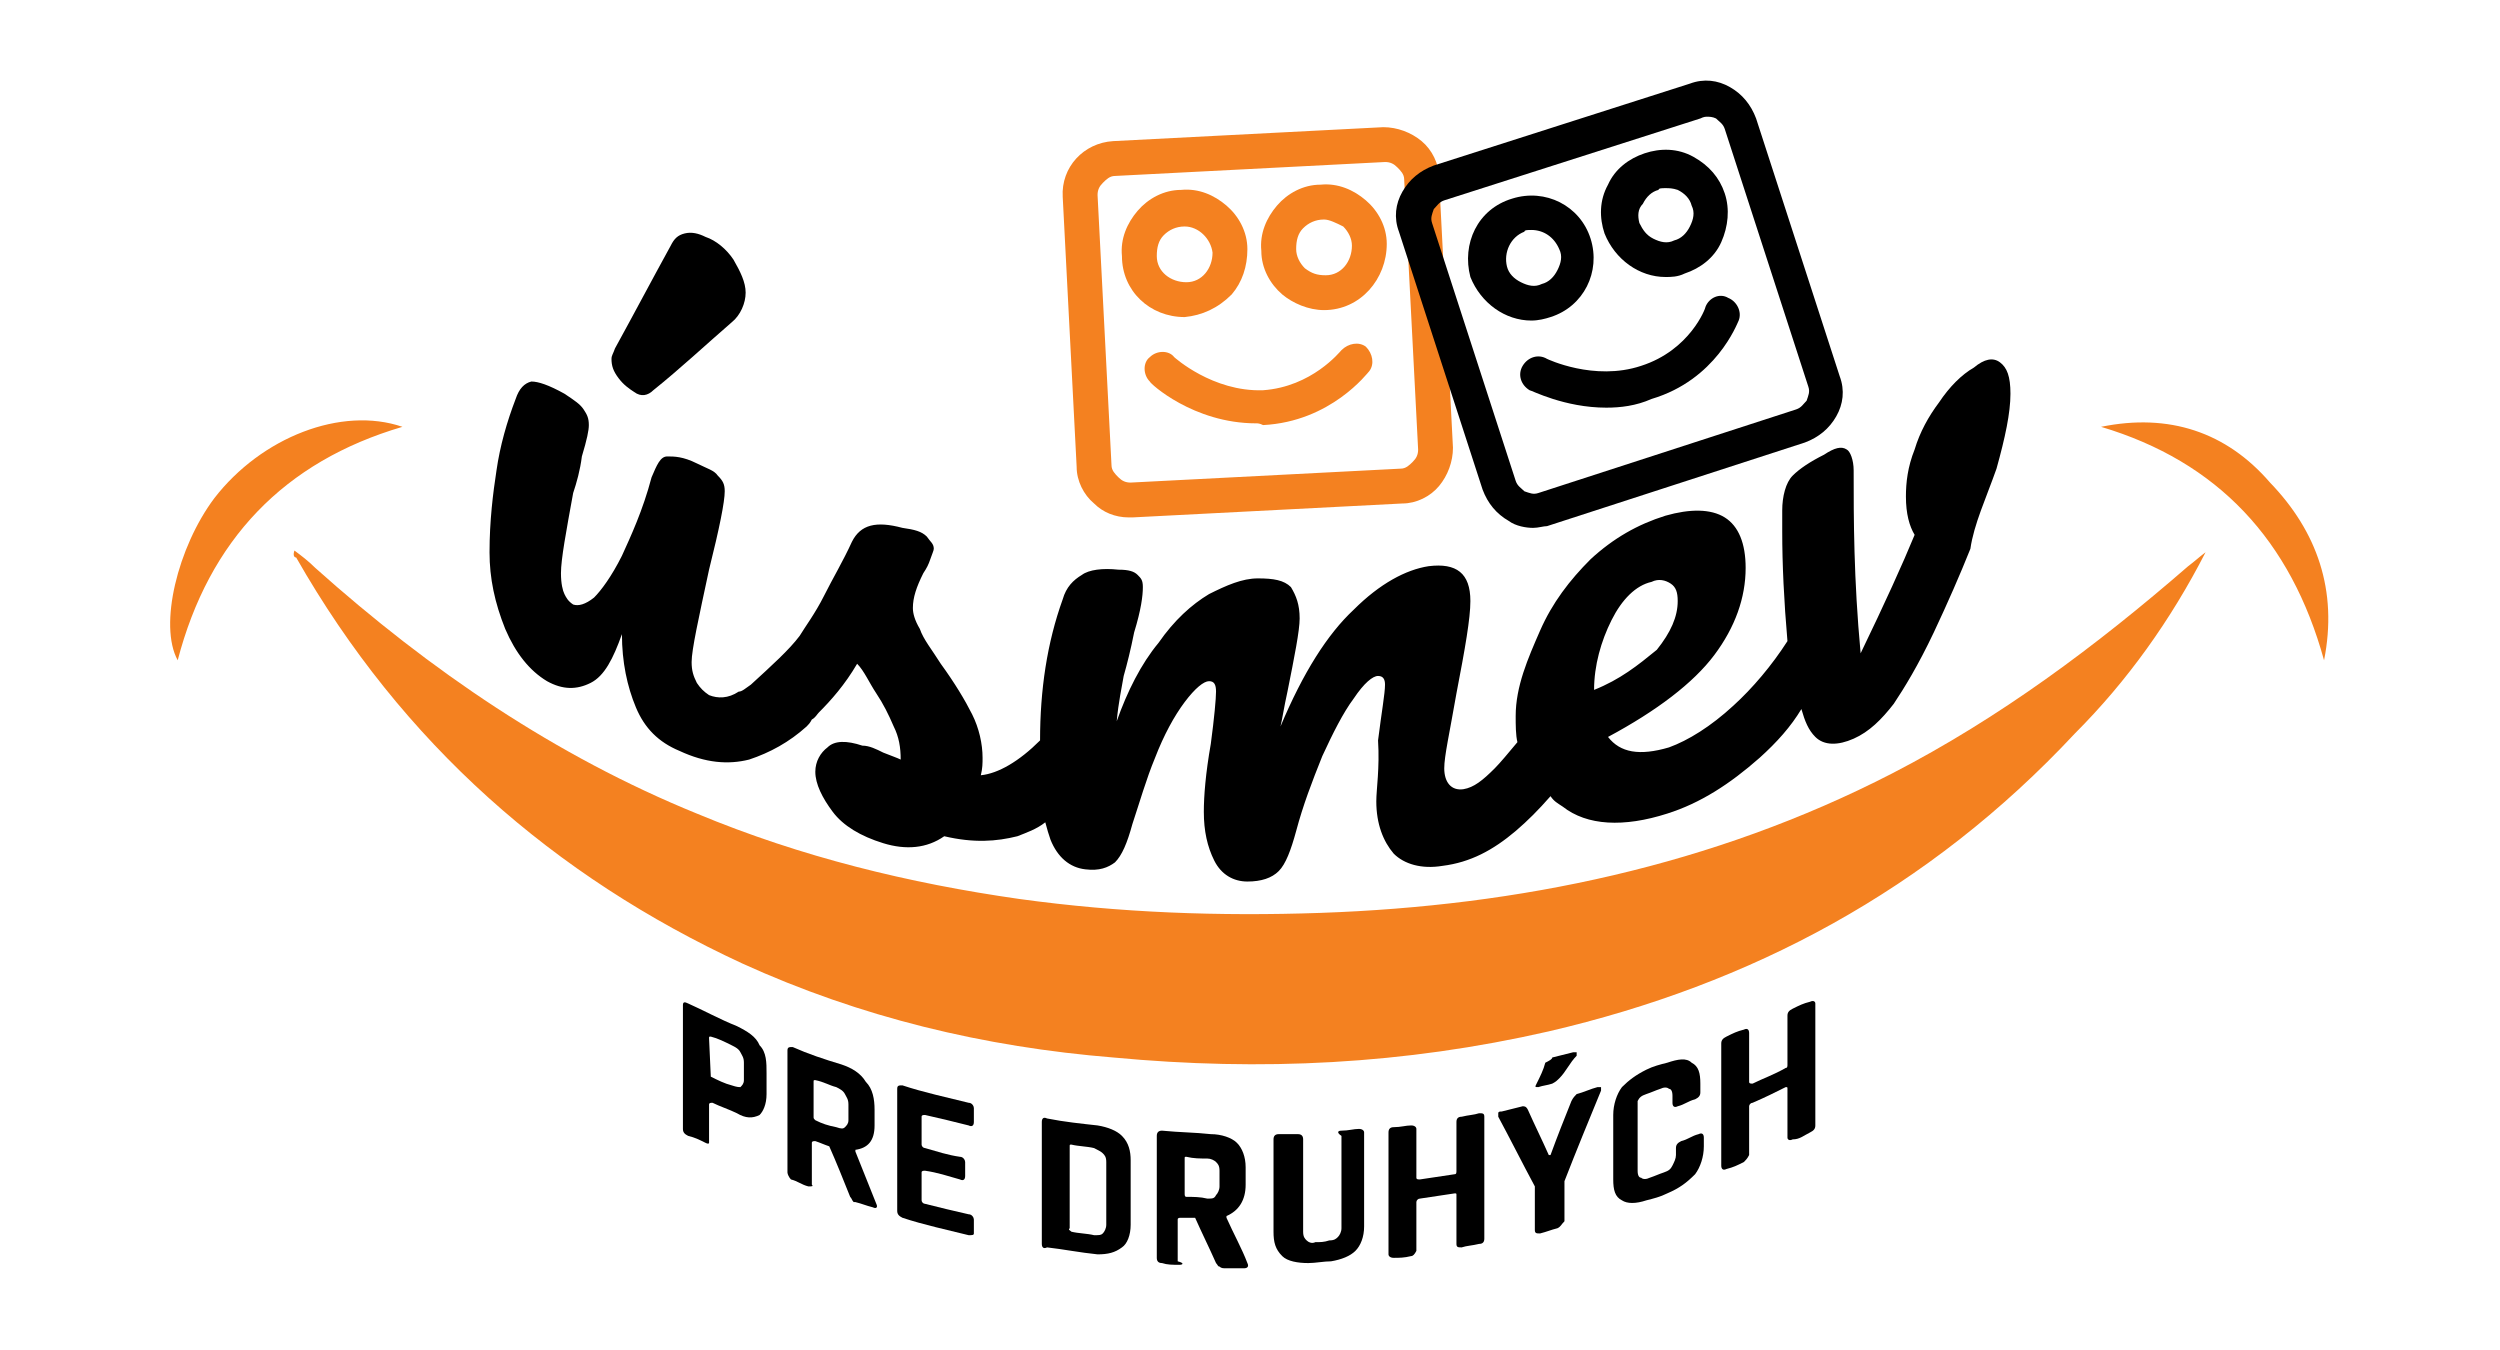
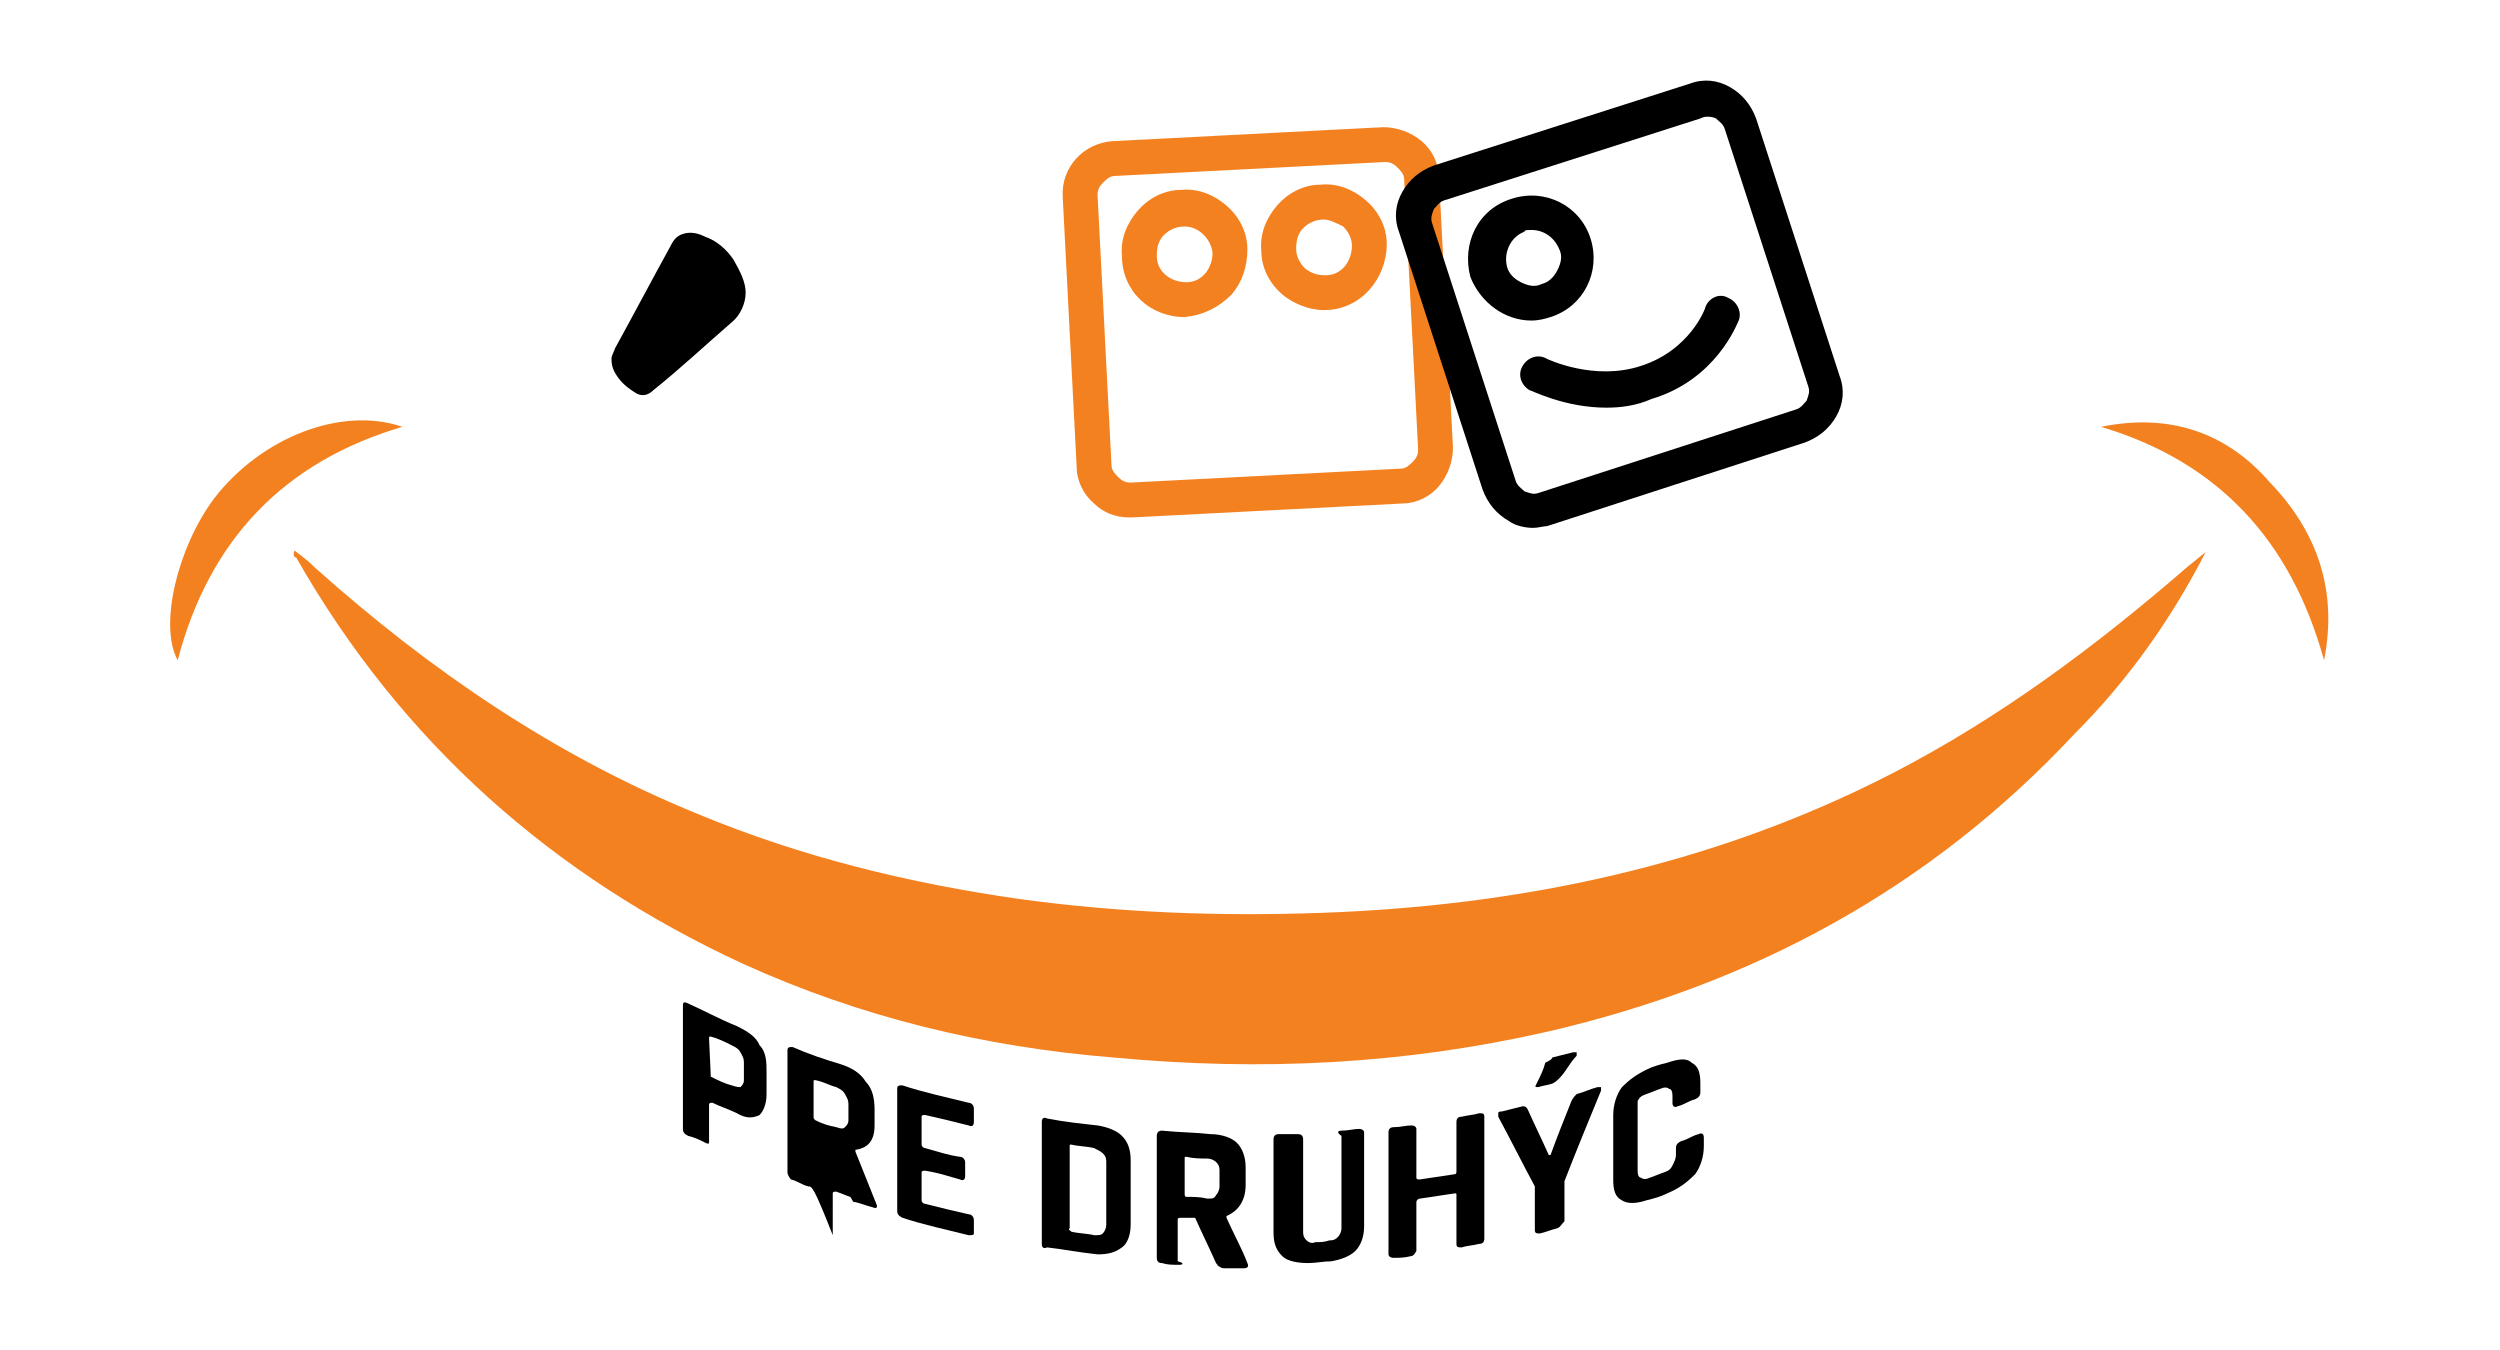
<svg xmlns="http://www.w3.org/2000/svg" version="1.1" id="Layer_2_1_" x="0px" y="0px" viewBox="0 0 143.5 77.5" style="enable-background:new 0 0 143.5 77.5;" xml:space="preserve">
  <style type="text/css">
	.st0{fill:#F48120;}
</style>
  <g>
    <path class="st0" d="M79.5,9.3C79.4,9.3,79.4,9.3,79.5,9.3L64,10.1c-0.3,0-0.5,0.2-0.7,0.4c-0.2,0.2-0.3,0.4-0.3,0.7l0.8,15.5   c0,0.3,0.2,0.5,0.4,0.7c0.2,0.2,0.4,0.3,0.7,0.3l15.5-0.8c0.3,0,0.5-0.2,0.7-0.4c0.2-0.2,0.3-0.4,0.3-0.7l-0.8-15.5   c0-0.3-0.2-0.5-0.4-0.7S79.8,9.3,79.5,9.3 M64.8,29.7c-0.8,0-1.5-0.3-2-0.8c-0.6-0.5-1-1.3-1-2.1l-0.8-15.5   c-0.1-1.7,1.2-3.1,2.9-3.2l15.5-0.8c0.8,0,1.6,0.3,2.2,0.8c0.6,0.5,1,1.3,1,2.1l0.8,15.5c0,0.8-0.3,1.6-0.8,2.2   c-0.5,0.6-1.3,1-2.1,1l-15.5,0.8C64.9,29.7,64.9,29.7,64.8,29.7" />
    <path class="st0" d="M68,13C68,13,67.9,13.1,68,13c-0.5,0-0.9,0.2-1.2,0.5c-0.3,0.3-0.4,0.7-0.4,1.2c0,0.9,0.8,1.5,1.7,1.5   s1.5-0.8,1.5-1.7C69.5,13.7,68.8,13,68,13 M68,18.2c-2,0-3.6-1.5-3.6-3.5c-0.1-1,0.3-1.9,0.9-2.6c0.6-0.7,1.5-1.2,2.5-1.2   c1-0.1,1.9,0.3,2.6,0.9c0.7,0.6,1.2,1.5,1.2,2.5s-0.3,1.9-0.9,2.6C69.9,17.7,69,18.1,68,18.2C68.1,18.2,68,18.2,68,18.2" />
    <path class="st0" d="M76,12.6C76,12.6,75.9,12.6,76,12.6c-0.5,0-0.9,0.2-1.2,0.5c-0.3,0.3-0.4,0.7-0.4,1.2c0,0.4,0.2,0.8,0.5,1.1   c0.4,0.3,0.7,0.4,1.2,0.4c0.9,0,1.5-0.8,1.5-1.7c0-0.4-0.2-0.8-0.5-1.1C76.7,12.8,76.3,12.6,76,12.6 M76,17.8   c-0.9,0-1.8-0.4-2.4-0.9c-0.7-0.6-1.2-1.5-1.2-2.5c-0.1-1,0.3-1.9,0.9-2.6c0.6-0.7,1.5-1.2,2.5-1.2c1-0.1,1.9,0.3,2.6,0.9   c0.7,0.6,1.2,1.5,1.2,2.5C79.6,16,78.1,17.8,76,17.8C76.1,17.8,76.1,17.8,76,17.8" />
-     <path class="st0" d="M72.1,24.3c-3.6,0-6.1-2.3-6.1-2.4c-0.4-0.4-0.4-1.1,0-1.4c0.4-0.4,1.1-0.4,1.4,0c0,0,2.2,2,5.1,1.9   c2.8-0.2,4.4-2.2,4.5-2.3c0.4-0.4,1-0.5,1.4-0.2c0.4,0.4,0.5,1,0.2,1.4c-0.1,0.1-2.2,2.9-6.1,3.1C72.3,24.3,72.2,24.3,72.1,24.3" />
    <path d="M98,6.7c-0.1,0-0.2,0-0.4,0.1l-14.7,4.7c-0.3,0.1-0.4,0.3-0.6,0.5c-0.1,0.3-0.2,0.5-0.1,0.8L87,27.6   c0.1,0.3,0.3,0.4,0.5,0.6c0.3,0.1,0.5,0.2,0.8,0.1l14.8-4.8c0.3-0.1,0.4-0.3,0.6-0.5c0.1-0.3,0.2-0.5,0.1-0.8L99,7.4   c-0.1-0.3-0.3-0.4-0.5-0.6C98.3,6.7,98.1,6.7,98,6.7 M88,30.3c-0.4,0-1-0.1-1.4-0.4c-0.7-0.4-1.2-1-1.5-1.8l-4.8-14.8   c-0.3-0.8-0.2-1.6,0.2-2.3c0.4-0.7,1-1.2,1.8-1.5L97,4.8c0.8-0.3,1.6-0.2,2.3,0.2c0.7,0.4,1.2,1,1.5,1.8l4.8,14.8   c0.3,0.8,0.2,1.6-0.2,2.3c-0.4,0.7-1,1.2-1.8,1.5l-14.8,4.8C88.6,30.2,88.3,30.3,88,30.3" />
    <path d="M87.9,13.2c-0.2,0-0.4,0-0.4,0.1c-0.8,0.3-1.2,1.2-1,2c0.1,0.4,0.4,0.7,0.8,0.9c0.4,0.2,0.8,0.3,1.2,0.1   c0.4-0.1,0.7-0.4,0.9-0.8c0.2-0.4,0.3-0.8,0.1-1.2C89.2,13.6,88.6,13.2,87.9,13.2 M87.9,18.4c-1.5,0-2.9-1-3.5-2.5   c-0.5-1.9,0.4-3.9,2.4-4.5c1.9-0.6,3.9,0.4,4.5,2.3c0.6,1.9-0.4,3.9-2.3,4.5C88.7,18.3,88.3,18.4,87.9,18.4" />
-     <path d="M95.6,10.8c-0.2,0-0.4,0-0.4,0.1c-0.4,0.1-0.7,0.4-0.9,0.8C94,12,94,12.4,94.1,12.8c0.2,0.4,0.4,0.7,0.8,0.9   c0.4,0.2,0.8,0.3,1.2,0.1c0.4-0.1,0.7-0.4,0.9-0.8c0.2-0.4,0.3-0.8,0.1-1.2l0,0c-0.1-0.4-0.4-0.7-0.8-0.9   C96,10.8,95.8,10.8,95.6,10.8 M95.6,15.9c-1.5,0-2.9-1-3.5-2.5c-0.3-0.9-0.3-1.9,0.2-2.8c0.4-0.9,1.2-1.5,2.1-1.8   c0.9-0.3,1.9-0.3,2.8,0.2s1.5,1.2,1.8,2.1c0.3,0.9,0.2,1.9-0.2,2.8c-0.4,0.9-1.2,1.5-2.1,1.8C96.3,15.9,95.9,15.9,95.6,15.9" />
    <path d="M92.2,23.4c-2.4,0-4.3-1-4.4-1c-0.5-0.3-0.7-0.9-0.4-1.4c0.3-0.5,0.9-0.7,1.4-0.4c0,0,2.7,1.3,5.4,0.4   c2.8-0.9,3.7-3.3,3.7-3.4c0.2-0.5,0.8-0.8,1.3-0.5c0.5,0.2,0.8,0.8,0.6,1.3c-0.1,0.2-1.3,3.4-5,4.5C93.9,23.3,93,23.4,92.2,23.4" />
    <path d="M40.8,61.8c0.4,0.2,0.8,0.4,1.2,0.5c0.3,0.1,0.4,0.1,0.5,0.1c0.1-0.1,0.2-0.2,0.2-0.4c0-0.4,0-0.6,0-1   c0-0.3-0.1-0.4-0.2-0.6c-0.1-0.2-0.3-0.3-0.5-0.4c-0.4-0.2-0.8-0.4-1.2-0.5c-0.1,0-0.1,0-0.1,0.1L40.8,61.8   C40.7,61.7,40.7,61.7,40.8,61.8 M40.5,65.6c-0.4-0.2-0.6-0.3-1-0.4c-0.2-0.1-0.3-0.2-0.3-0.4v-7.1c0-0.2,0.1-0.2,0.3-0.1   c0.9,0.4,1.8,0.9,2.8,1.3c0.6,0.3,1.1,0.6,1.3,1.1c0.4,0.4,0.4,1,0.4,1.6v1.2c0,0.6-0.2,1-0.4,1.2c-0.4,0.2-0.8,0.2-1.3-0.1   c-0.4-0.2-1-0.4-1.4-0.6c-0.1,0-0.2,0-0.2,0.1v2.2C40.7,65.6,40.7,65.7,40.5,65.6" />
-     <path d="M46.8,64.3c0.4,0.2,0.7,0.3,1.2,0.4c0.3,0.1,0.4,0.1,0.5,0c0.1-0.1,0.2-0.2,0.2-0.4v-0.9c0-0.3-0.1-0.4-0.2-0.6   s-0.3-0.3-0.5-0.4c-0.4-0.1-0.7-0.3-1.2-0.4c-0.1,0-0.1,0-0.1,0.1c0,0.7,0,1.3,0,2C46.7,64.2,46.7,64.2,46.8,64.3 M46.4,68.1   c-0.4-0.1-0.6-0.3-1-0.4c-0.1-0.1-0.2-0.3-0.2-0.4v-7c0-0.2,0.1-0.2,0.3-0.2c0.9,0.4,1.8,0.7,2.8,1c0.6,0.2,1.1,0.5,1.4,1   c0.4,0.4,0.5,1,0.5,1.6v0.9c0,0.9-0.4,1.3-1.1,1.4v0.1c0.4,1,0.8,2,1.2,3c0.1,0.2,0,0.3-0.2,0.2c-0.4-0.1-0.6-0.2-1-0.3   C49.1,69,49,69,49,69c-0.1-0.1-0.1-0.2-0.2-0.3c-0.4-1-0.8-2-1.2-2.9c-0.3-0.1-0.5-0.2-0.8-0.3c-0.1,0-0.2,0-0.2,0.1   c0,0.8,0,1.6,0,2.4C46.7,68.1,46.6,68.1,46.4,68.1" />
+     <path d="M46.8,64.3c0.4,0.2,0.7,0.3,1.2,0.4c0.3,0.1,0.4,0.1,0.5,0c0.1-0.1,0.2-0.2,0.2-0.4v-0.9c0-0.3-0.1-0.4-0.2-0.6   s-0.3-0.3-0.5-0.4c-0.4-0.1-0.7-0.3-1.2-0.4c-0.1,0-0.1,0-0.1,0.1c0,0.7,0,1.3,0,2C46.7,64.2,46.7,64.2,46.8,64.3 M46.4,68.1   c-0.4-0.1-0.6-0.3-1-0.4c-0.1-0.1-0.2-0.3-0.2-0.4v-7c0-0.2,0.1-0.2,0.3-0.2c0.9,0.4,1.8,0.7,2.8,1c0.6,0.2,1.1,0.5,1.4,1   c0.4,0.4,0.5,1,0.5,1.6v0.9c0,0.9-0.4,1.3-1.1,1.4v0.1c0.4,1,0.8,2,1.2,3c0.1,0.2,0,0.3-0.2,0.2c-0.4-0.1-0.6-0.2-1-0.3   C49.1,69,49,69,49,69c-0.1-0.1-0.1-0.2-0.2-0.3c-0.3-0.1-0.5-0.2-0.8-0.3c-0.1,0-0.2,0-0.2,0.1   c0,0.8,0,1.6,0,2.4C46.7,68.1,46.6,68.1,46.4,68.1" />
    <path d="M55.6,70.9c-1.2-0.3-2.6-0.6-3.8-1c-0.2-0.1-0.3-0.2-0.3-0.4v-7c0-0.2,0.1-0.2,0.3-0.2c1.2,0.4,2.6,0.7,3.8,1   c0.2,0,0.3,0.2,0.3,0.3v0.8c0,0.2-0.1,0.3-0.3,0.2c-0.8-0.2-1.6-0.4-2.5-0.6c-0.1,0-0.2,0-0.2,0.1v1.6c0,0.1,0.1,0.2,0.2,0.2   c0.7,0.2,1.3,0.4,2,0.5c0.2,0,0.3,0.2,0.3,0.3v0.8c0,0.2-0.1,0.3-0.3,0.2c-0.7-0.2-1.3-0.4-2-0.5c-0.1,0-0.2,0-0.2,0.1v1.6   c0,0.1,0.1,0.2,0.2,0.2c0.8,0.2,1.6,0.4,2.5,0.6c0.2,0,0.3,0.2,0.3,0.3v0.8C55.9,70.9,55.8,70.9,55.6,70.9" />
    <path d="M61.5,70.7c0.4,0.1,0.9,0.1,1.3,0.2c0.3,0,0.4,0,0.5-0.1c0.1-0.1,0.2-0.3,0.2-0.5v-3.6c0-0.3-0.1-0.4-0.2-0.5   s-0.3-0.2-0.5-0.3c-0.4-0.1-0.9-0.1-1.3-0.2c-0.1,0-0.1,0-0.1,0.1v4.7C61.3,70.6,61.4,70.6,61.5,70.7 M59.8,71.4c0-2.3,0-4.7,0-7   c0-0.2,0.1-0.3,0.3-0.2c1,0.2,2,0.3,2.9,0.4c0.6,0.1,1.1,0.3,1.4,0.6c0.4,0.4,0.5,0.9,0.5,1.4v3.7c0,0.6-0.2,1.1-0.5,1.3   c-0.4,0.3-0.8,0.4-1.4,0.4c-1-0.1-2-0.3-2.9-0.4C59.9,71.7,59.8,71.6,59.8,71.4" />
    <path d="M68.1,68.7c0.4,0,0.8,0,1.2,0.1c0.3,0,0.4,0,0.5-0.2c0.1-0.1,0.2-0.3,0.2-0.5v-0.9c0-0.3-0.1-0.4-0.2-0.5s-0.3-0.2-0.5-0.2   c-0.4,0-0.8,0-1.2-0.1c-0.1,0-0.1,0-0.1,0.1v2C68,68.6,68,68.7,68.1,68.7 M67.7,72.6c-0.4,0-0.7,0-1-0.1c-0.2,0-0.3-0.1-0.3-0.3v-7   c0-0.2,0.1-0.3,0.3-0.3c1,0.1,1.9,0.1,2.8,0.2c0.6,0,1.2,0.2,1.5,0.5s0.5,0.8,0.5,1.4V68c0,0.9-0.4,1.5-1.1,1.8v0.1   c0.4,0.9,0.9,1.8,1.2,2.6c0.1,0.2,0,0.3-0.2,0.3c-0.4,0-0.6,0-1,0c-0.2,0-0.3,0-0.4-0.1c-0.1,0-0.1-0.1-0.2-0.2   c-0.4-0.9-0.8-1.7-1.2-2.6c-0.3,0-0.5,0-0.8,0c-0.1,0-0.2,0-0.2,0.1v2.4C68,72.5,67.9,72.6,67.7,72.6" />
    <path d="M77,64.9c0.4,0,0.7-0.1,1-0.1c0.2,0,0.3,0.1,0.3,0.2v5.4c0,0.6-0.2,1.1-0.5,1.4s-0.8,0.5-1.4,0.6c-0.4,0-0.9,0.1-1.3,0.1   c-0.6,0-1.2-0.1-1.5-0.4c-0.4-0.4-0.5-0.8-0.5-1.4c0-1.8,0-3.6,0-5.3c0-0.2,0.1-0.3,0.3-0.3c0.4,0,0.7,0,1.1,0   c0.2,0,0.3,0.1,0.3,0.3v5.3c0,0.3,0.1,0.4,0.2,0.5s0.3,0.2,0.5,0.1c0.3,0,0.5,0,0.8-0.1c0.3,0,0.4-0.1,0.5-0.2   c0.1-0.1,0.2-0.3,0.2-0.5c0-1.8,0-3.6,0-5.3C76.7,65,76.8,64.9,77,64.9" />
    <path d="M81,72.1c-0.4,0.1-0.7,0.1-1,0.1c-0.2,0-0.3-0.1-0.3-0.2v-7c0-0.2,0.1-0.3,0.3-0.3c0.4,0,0.7-0.1,1-0.1   c0.2,0,0.3,0.1,0.3,0.2v2.8c0,0.1,0.1,0.1,0.2,0.1c0.7-0.1,1.3-0.2,2-0.3c0.1,0,0.1-0.1,0.1-0.2v-2.8c0-0.2,0.1-0.3,0.3-0.3   c0.4-0.1,0.7-0.1,1-0.2c0.2,0,0.3,0,0.3,0.2v7c0,0.2-0.1,0.3-0.3,0.3c-0.4,0.1-0.7,0.1-1,0.2c-0.2,0-0.3,0-0.3-0.2v-2.8   c0-0.1,0-0.1-0.1-0.1c-0.7,0.1-1.3,0.2-2,0.3c-0.1,0-0.2,0.1-0.2,0.2v2.8C81.2,72,81.1,72.1,81,72.1" />
    <path d="M89.1,60.7c0.4-0.1,0.8-0.2,1.2-0.3c0.1,0,0.1,0,0.2,0c0,0,0,0.1,0,0.2c-0.4,0.4-0.6,0.9-1,1.3c-0.1,0.1-0.2,0.2-0.4,0.3   c-0.3,0.1-0.5,0.1-0.8,0.2c-0.2,0-0.2,0-0.1-0.2c0.2-0.4,0.4-0.8,0.5-1.2C88.9,60.9,89.1,60.8,89.1,60.7 M89.4,70.5   c-0.4,0.1-0.6,0.2-1,0.3c-0.2,0-0.3,0-0.3-0.2v-2.5c-0.7-1.3-1.4-2.7-2.1-4c0-0.1,0-0.1,0-0.2c0-0.1,0.1-0.1,0.2-0.1   c0.4-0.1,0.8-0.2,1.2-0.3c0.1,0,0.2,0,0.3,0.2c0.4,0.9,0.8,1.7,1.2,2.6H89c0.4-1.1,0.8-2.1,1.2-3.1c0.1-0.2,0.2-0.3,0.3-0.4   c0.4-0.1,0.8-0.3,1.2-0.4c0.1,0,0.2,0,0.2,0s0,0.1,0,0.2c-0.7,1.7-1.4,3.4-2.1,5.2v2.3C89.6,70.3,89.6,70.4,89.4,70.5" />
    <path d="M95.7,68.5c-0.4,0.2-0.8,0.3-1.2,0.4c-0.6,0.2-1.1,0.2-1.4,0c-0.4-0.2-0.5-0.6-0.5-1.2c0-1.2,0-2.5,0-3.7   c0-0.6,0.2-1.2,0.5-1.6c0.4-0.4,0.8-0.7,1.4-1c0.4-0.2,0.8-0.3,1.2-0.4c0.6-0.2,1.1-0.3,1.4,0c0.4,0.2,0.5,0.6,0.5,1.2v0.5   c0,0.2-0.1,0.3-0.3,0.4c-0.4,0.1-0.6,0.3-1,0.4c-0.2,0.1-0.3,0-0.3-0.2v-0.4c0-0.3-0.1-0.4-0.2-0.4c-0.1-0.1-0.3-0.1-0.5,0   c-0.3,0.1-0.5,0.2-0.8,0.3c-0.3,0.1-0.4,0.2-0.5,0.4C94,63.2,94,63.3,94,63.6v3.6c0,0.3,0.1,0.4,0.2,0.4c0.1,0.1,0.3,0.1,0.5,0   c0.3-0.1,0.5-0.2,0.8-0.3c0.3-0.1,0.4-0.2,0.5-0.4c0.1-0.2,0.2-0.4,0.2-0.6v-0.4c0-0.2,0.1-0.3,0.3-0.4c0.4-0.1,0.6-0.3,1-0.4   c0.2-0.1,0.3,0,0.3,0.2v0.5c0,0.6-0.2,1.2-0.5,1.6C96.8,67.9,96.4,68.2,95.7,68.5" />
-     <path d="M100.1,66.7c-0.4,0.2-0.6,0.3-1,0.4c-0.2,0.1-0.3,0-0.3-0.2v-7c0-0.2,0.1-0.3,0.3-0.4c0.4-0.2,0.6-0.3,1-0.4   c0.2-0.1,0.3,0,0.3,0.2v2.8c0,0.1,0.1,0.1,0.2,0.1c0.6-0.3,1.2-0.5,1.9-0.9c0.1,0,0.1-0.1,0.1-0.2v-2.8c0-0.2,0.1-0.3,0.3-0.4   c0.4-0.2,0.6-0.3,1-0.4c0.2-0.1,0.3,0,0.3,0.1v7c0,0.2-0.1,0.3-0.3,0.4c-0.4,0.2-0.6,0.4-1,0.4c-0.2,0.1-0.3,0-0.3-0.1v-2.8   c0-0.1,0-0.1-0.1-0.1c-0.6,0.3-1.2,0.6-1.9,0.9c-0.1,0-0.2,0.1-0.2,0.2v2.8C100.3,66.5,100.2,66.6,100.1,66.7" />
    <path d="M36.4,22.5c0.4,0.3,0.8,0.2,1.1-0.1c1.5-1.2,3-2.6,4.5-3.9c0.5-0.4,0.8-1.1,0.8-1.7c0-0.6-0.3-1.2-0.7-1.9   c-0.4-0.6-1-1.1-1.6-1.3c-0.4-0.2-0.8-0.3-1.2-0.2s-0.6,0.3-0.8,0.7c-1.1,2-2.1,3.9-3.2,5.9c-0.1,0.3-0.2,0.4-0.2,0.6   c0,0.4,0.1,0.7,0.4,1.1C35.8,22.1,36.1,22.3,36.4,22.5" />
-     <path d="M91.5,39.6c0-1.4,0.4-2.8,1-4s1.4-2,2.3-2.2c0.4-0.2,0.8-0.1,1.1,0.1c0.3,0.2,0.4,0.5,0.4,1c0,0.9-0.4,1.8-1.2,2.8   C94,38.2,93,39,91.5,39.6C91.5,39.7,91.5,39.7,91.5,39.6 M114.6,26.9c0.5-1.8,0.8-3.2,0.8-4.3c0-1-0.2-1.5-0.6-1.8   c-0.4-0.3-0.9-0.2-1.5,0.3c-0.7,0.4-1.4,1.1-2,2c-0.6,0.8-1.1,1.7-1.4,2.7c-0.4,1-0.5,1.9-0.5,2.7c0,1,0.2,1.7,0.5,2.2   c-0.7,1.7-1.7,3.9-3.1,6.8c-0.4-4.3-0.4-7.7-0.4-10.5c0-0.6-0.2-1.1-0.4-1.2c-0.3-0.2-0.7-0.1-1.3,0.3c-0.8,0.4-1.4,0.8-1.8,1.2   c-0.4,0.4-0.6,1.2-0.6,2v1.2c0,1.9,0.1,4,0.3,6.3c-0.9,1.4-2,2.7-3.1,3.7c-1.3,1.2-2.6,2-3.7,2.4c-1.7,0.5-2.8,0.3-3.5-0.6   c2.8-1.5,4.9-3.1,6.1-4.7s1.8-3.3,1.8-5c0-1.4-0.4-2.4-1.2-2.9s-2-0.5-3.4-0.1c-1.6,0.5-3,1.3-4.3,2.5c-1.2,1.2-2.2,2.5-2.9,4.1   S87,39.4,87,41.1c0,0.5,0,1.1,0.1,1.5c-0.5,0.6-1,1.2-1.3,1.5c-0.7,0.7-1.2,1.1-1.8,1.2c-0.7,0.1-1.1-0.4-1.1-1.2   c0-0.7,0.3-2,0.7-4.3c0.5-2.6,0.8-4.3,0.8-5.3c0-1.6-0.8-2.2-2.4-2c-1.3,0.2-2.8,1-4.3,2.5c-1.5,1.4-2.9,3.6-4.2,6.7   c0.1-0.4,0.2-1.1,0.4-2c0.4-2,0.7-3.5,0.7-4.2c0-0.8-0.2-1.3-0.5-1.8c-0.4-0.4-1-0.5-1.9-0.5s-1.8,0.4-2.8,0.9   c-1,0.6-2,1.5-2.9,2.8c-1,1.2-1.8,2.8-2.4,4.5c0.1-1.1,0.3-2,0.4-2.6c0.2-0.7,0.4-1.5,0.6-2.5c0.4-1.3,0.5-2.1,0.5-2.6   c0-0.4-0.1-0.5-0.3-0.7c-0.2-0.2-0.5-0.3-1.1-0.3c-0.9-0.1-1.7,0-2.1,0.3c-0.5,0.3-0.9,0.7-1.1,1.4c-0.9,2.5-1.3,5.2-1.3,8.1   c-1.2,1.2-2.4,1.9-3.4,2c0.1-0.4,0.1-0.7,0.1-1c0-0.8-0.2-1.7-0.6-2.5c-0.4-0.8-1-1.8-1.8-2.9c-0.5-0.8-1-1.4-1.2-2   c-0.3-0.5-0.4-0.9-0.4-1.2c0-0.6,0.2-1.2,0.6-2c0.2-0.3,0.3-0.5,0.4-0.8c0.1-0.3,0.2-0.5,0.2-0.6c0-0.3-0.2-0.4-0.4-0.7   c-0.3-0.3-0.7-0.4-1.4-0.5c-1.5-0.4-2.4-0.2-2.9,0.8c-0.5,1.1-1.1,2.1-1.6,3.1c-0.5,1-1.1,1.8-1.4,2.3c-0.6,0.8-1.6,1.7-2.8,2.8   c-0.3,0.2-0.5,0.4-0.7,0.4c-0.6,0.4-1.2,0.4-1.7,0.2c-0.3-0.2-0.5-0.4-0.7-0.7c-0.2-0.4-0.3-0.7-0.3-1.2c0-0.7,0.4-2.5,1-5.3   c0.6-2.4,0.9-3.9,0.9-4.5c0-0.4-0.1-0.6-0.4-0.9c-0.2-0.3-0.6-0.4-1.2-0.7c-0.8-0.4-1.3-0.4-1.7-0.4s-0.6,0.5-0.9,1.2   c-0.5,1.9-1.2,3.4-1.7,4.5c-0.6,1.2-1.2,2-1.6,2.4c-0.5,0.4-0.9,0.5-1.2,0.4c-0.3-0.2-0.4-0.4-0.5-0.6s-0.2-0.6-0.2-1.2   c0-0.8,0.3-2.4,0.7-4.6c0.2-0.6,0.4-1.3,0.5-2.1c0.3-1,0.4-1.5,0.4-1.8c0-0.4-0.1-0.6-0.3-0.9c-0.2-0.3-0.5-0.5-1.1-0.9   c-0.9-0.5-1.5-0.7-1.9-0.7c-0.4,0.1-0.7,0.4-0.9,1c-0.5,1.3-0.9,2.7-1.1,4.1c-0.2,1.3-0.4,2.9-0.4,4.7c0,1.5,0.3,2.9,0.9,4.4   c0.6,1.4,1.4,2.4,2.4,3c0.9,0.5,1.7,0.5,2.5,0.1c0.8-0.4,1.3-1.4,1.8-2.8c0,1.6,0.3,3,0.8,4.2c0.5,1.2,1.3,2,2.5,2.5   c1.5,0.7,2.8,0.8,4,0.5c1.2-0.4,2.3-1,3.3-1.9c0.1-0.1,0.2-0.2,0.3-0.4c0.2-0.1,0.3-0.3,0.4-0.4c0.7-0.7,1.5-1.6,2.2-2.8   c0.4,0.4,0.7,1.1,1.1,1.7c0.4,0.6,0.7,1.2,1,1.9c0.3,0.6,0.4,1.2,0.4,1.9c-0.2-0.1-0.5-0.2-1-0.4c-0.4-0.2-0.8-0.4-1.2-0.4   c-0.9-0.3-1.6-0.3-2,0.1c-0.4,0.3-0.7,0.8-0.7,1.4c0,0.7,0.4,1.5,1,2.3c0.6,0.8,1.6,1.4,2.9,1.8c1.3,0.4,2.5,0.3,3.5-0.4   c1.7,0.4,3,0.3,4.2,0c0.5-0.2,1.1-0.4,1.6-0.8c0.1,0.4,0.2,0.7,0.3,1c0.4,1,1.1,1.6,2,1.7c0.8,0.1,1.3-0.1,1.7-0.4   c0.4-0.4,0.7-1.1,1-2.2c0.4-1.2,0.8-2.6,1.3-3.8c0.5-1.3,1.1-2.4,1.7-3.2c0.6-0.8,1.1-1.2,1.4-1.2c0.3,0,0.4,0.2,0.4,0.6   s-0.1,1.5-0.3,3c-0.3,1.7-0.4,3-0.4,3.9c0,1.1,0.2,2,0.6,2.8c0.4,0.8,1.1,1.2,1.9,1.2s1.4-0.2,1.8-0.6c0.4-0.4,0.7-1.2,1-2.3   c0.4-1.5,0.9-2.8,1.5-4.3c0.6-1.3,1.2-2.5,1.8-3.3c0.6-0.9,1.1-1.3,1.4-1.3c0.3,0,0.4,0.2,0.4,0.5c0,0.5-0.2,1.6-0.4,3.2   C79.2,44.1,79,45.3,79,46c0,1.3,0.4,2.3,1,3c0.6,0.6,1.6,0.9,2.8,0.7c1.6-0.2,2.9-0.9,4.2-2c0.7-0.6,1.3-1.2,2-2   c0.2,0.3,0.4,0.4,0.7,0.6c1.4,1.1,3.5,1.2,6,0.4c1.9-0.6,3.6-1.7,5.3-3.2c1-0.9,1.8-1.8,2.4-2.8c0.2,0.7,0.4,1.2,0.8,1.6   c0.5,0.5,1.3,0.5,2.2,0.1c0.9-0.4,1.6-1.1,2.3-2c0.6-0.9,1.4-2.2,2.3-4.1c0.8-1.7,1.5-3.3,2.1-4.8C113.3,30.1,114,28.6,114.6,26.9" />
    <path class="st0" d="M120.6,24.5c6.7,2,10.9,6.5,12.8,13.4c0.8-4-0.4-7.4-3.1-10.2C127.8,24.8,124.5,23.7,120.6,24.5 M23.1,24.5   c-3.5-1.2-8.1,0.6-10.8,4.1c-2.1,2.8-3.2,7.3-2.1,9.3C12,31,16.3,26.5,23.1,24.5 M126.6,31.7c-0.4,0.3-0.6,0.5-1,0.8   c-5.3,4.6-10.8,8.7-17,11.9c-10.3,5.3-21.4,7.6-32.8,8c-5.8,0.2-11.5,0-17.3-0.8C52.2,50.7,46,49.2,40,46.7   c-8.1-3.3-15.3-8.2-21.9-14.1c-0.4-0.4-0.8-0.7-1.2-1c-0.1,0.3,0,0.4,0.1,0.4c6.1,10.7,14.8,18.3,25.6,23.3   c6.8,3.1,13.9,4.8,21.3,5.4c8.5,0.8,16.7,0.4,25-1.5c11.6-2.7,21.8-8.1,30.2-17.1C122.1,39.1,124.6,35.6,126.6,31.7" />
  </g>
</svg>